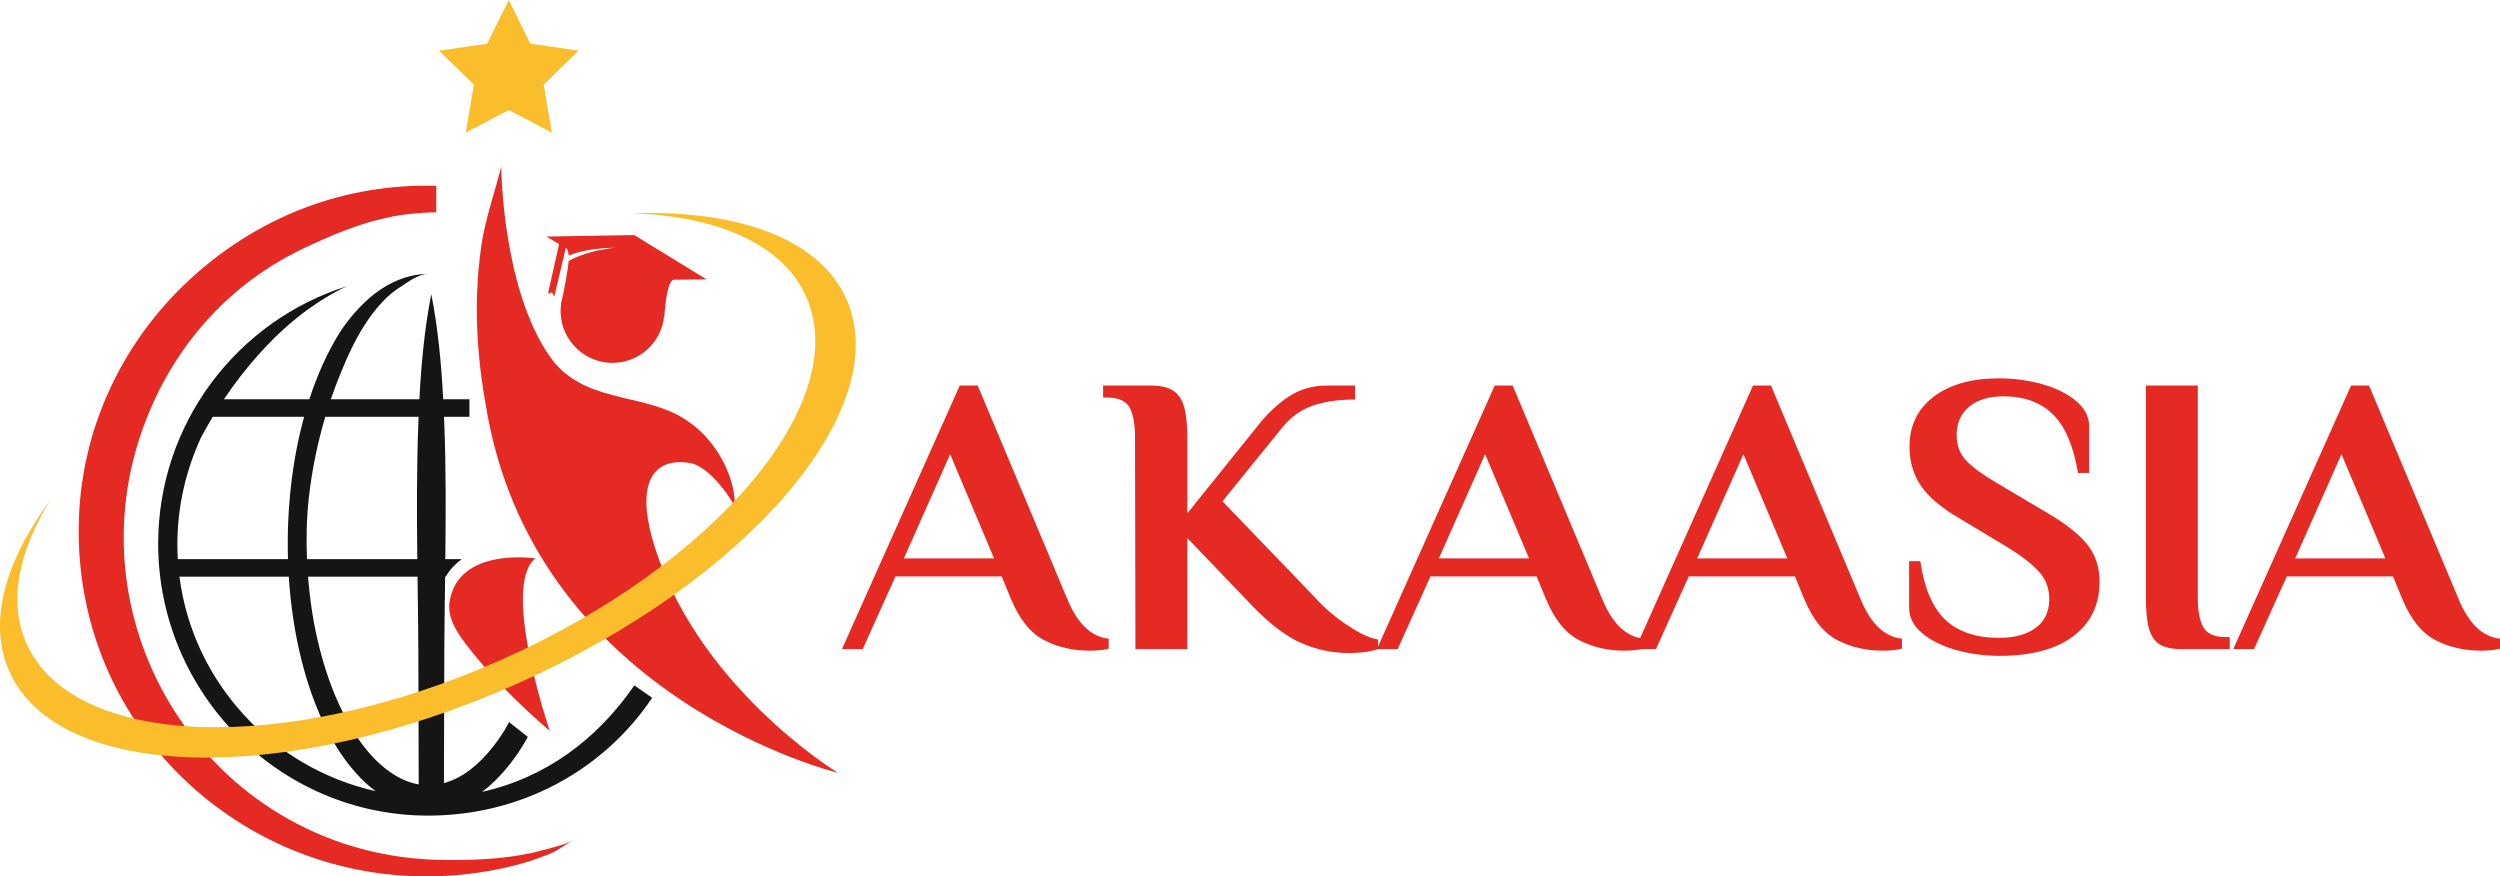
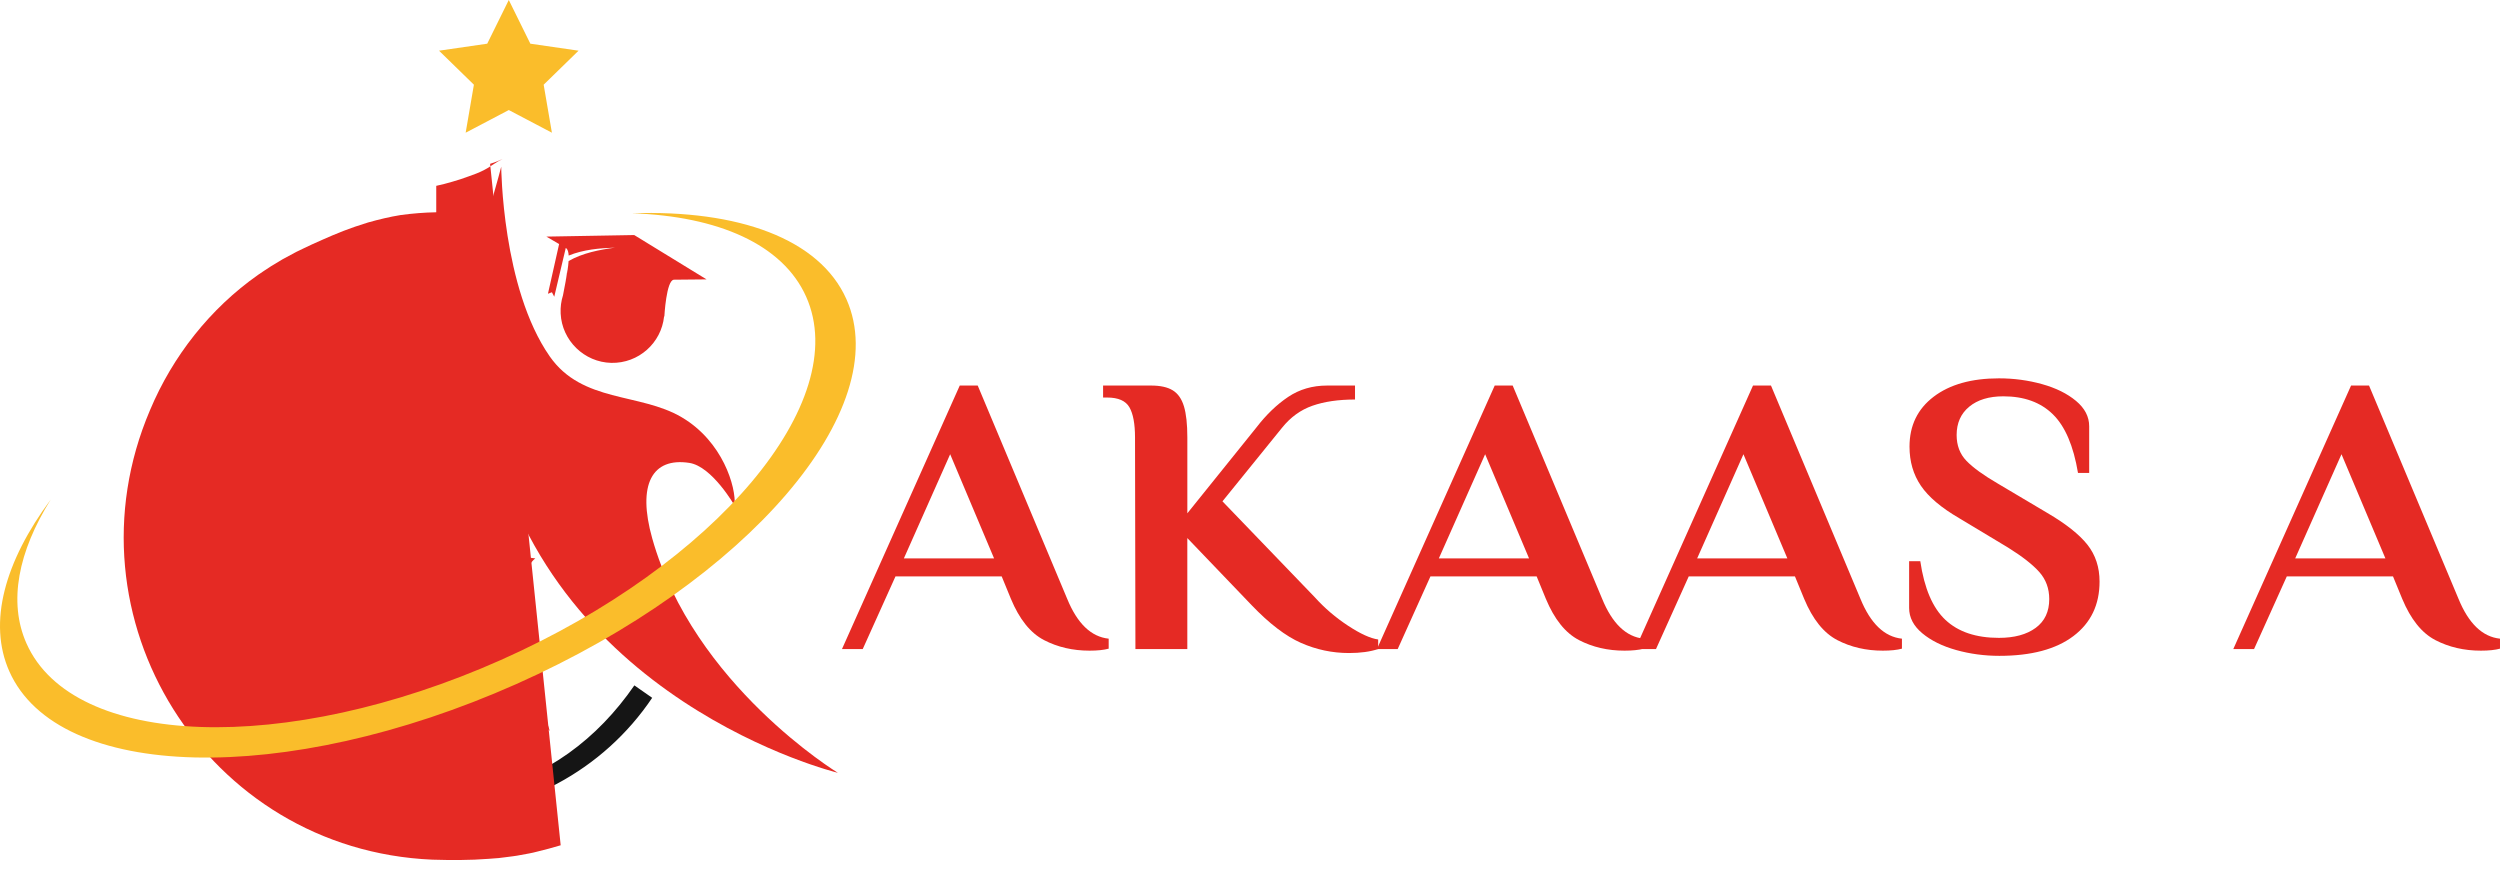
<svg xmlns="http://www.w3.org/2000/svg" id="Ebene_2" version="1.1" viewBox="0 0 1735.59 608.43">
  <defs>
    <style>
      .st0 {
        fill: #fabd2b;
      }

      .st1 {
        fill: #e52a24;
      }

      .st2 {
        fill: #151515;
      }
    </style>
  </defs>
  <path class="st1" d="M724.78,444.36c-9.42-4.89-17.09-14.46-23-28.69l-6.37-15.52h-73.73l-22.73,50.44h-14.41l81.76-182.93h12.47l62.09,148.01c7.02,17.18,16.63,26.43,28.83,27.72v6.93c-3.33.92-7.76,1.39-13.3,1.39-11.64,0-22.17-2.45-31.6-7.34h-.01ZM627.49,387.68h62.64l-30.49-72.34-32.15,72.34Z" />
  <path class="st1" d="M903.13,446.3c-10.63-4.71-22.03-13.44-34.23-26.19l-44.62-46.56v77.05h-36.03l-.28-146.9c0-9.42-1.29-16.4-3.88-20.93s-7.76-6.79-15.52-6.79h-2.77v-8.32h33.26c6.47,0,11.5,1.11,15.11,3.33s6.19,5.92,7.76,11.09c1.57,5.17,2.36,12.38,2.36,21.62v52.66l47.95-59.59c6.83-8.87,14.18-15.94,22.03-21.2,7.85-5.27,16.86-7.9,27.02-7.9h19.4v9.7c-11.46,0-21.3,1.43-29.52,4.3s-15.29,7.99-21.2,15.38l-41.3,51,64.03,66.52c6.83,7.58,14.55,14.18,23.14,19.82s15.57,8.83,20.93,9.56v6.65c-5.54,1.84-12.29,2.77-20.23,2.77-11.64,0-22.78-2.36-33.4-7.07h-.01Z" />
  <path class="st1" d="M1096.18,444.36c-9.42-4.89-17.09-14.46-23.01-28.69l-6.37-15.52h-73.73l-22.73,50.44h-14.41l81.76-182.93h12.47l62.09,148.01c7.02,17.18,16.63,26.43,28.83,27.72v6.93c-3.33.92-7.76,1.39-13.3,1.39-11.64,0-22.17-2.45-31.6-7.34h0ZM998.89,387.68h62.64l-30.49-72.34-32.15,72.34Z" />
  <path class="st1" d="M1275.5,444.36c-9.42-4.89-17.09-14.46-23.01-28.69l-6.37-15.52h-73.73l-22.73,50.44h-14.41l81.76-182.93h12.47l62.09,148.01c7.02,17.18,16.63,26.43,28.83,27.72v6.93c-3.33.92-7.76,1.39-13.3,1.39-11.64,0-22.17-2.45-31.6-7.34h0ZM1178.21,387.68h62.64l-30.49-72.34-32.15,72.34Z" />
  <path class="st1" d="M1358.09,451.29c-9.61-2.68-17.46-6.56-23.56-11.64-6.1-5.08-9.15-10.95-9.15-17.6v-32.43h7.76c2.77,18.85,8.59,32.43,17.46,40.74,8.87,8.32,21.25,12.47,37.14,12.47,10.71,0,19.22-2.31,25.5-6.93s9.42-11.27,9.42-19.96c0-7.39-2.31-13.67-6.93-18.85-4.62-5.17-11.83-10.81-21.62-16.91l-34.09-20.51c-12.38-7.21-21.2-14.69-26.47-22.45s-7.9-16.81-7.9-27.16c0-14.59,5.59-26.14,16.77-34.65,11.18-8.5,26.28-12.75,45.32-12.75,10.35,0,20.32,1.34,29.93,4.02,9.61,2.68,17.46,6.56,23.56,11.64,6.1,5.08,9.15,10.95,9.15,17.6v32.43h-7.76c-3.14-18.85-8.96-32.43-17.46-40.74-8.5-8.32-19.96-12.47-34.37-12.47-9.98,0-17.88,2.4-23.7,7.21s-8.73,11.36-8.73,19.68c0,7.21,2.26,13.17,6.79,17.88s11.87,10.03,22.03,15.94l34.09,20.23c12.93,7.58,22.22,14.92,27.86,22.04,5.63,7.11,8.45,15.66,8.45,25.64,0,16.08-6.05,28.69-18.15,37.83-12.11,9.15-29.24,13.72-51.41,13.72-10.35,0-20.33-1.34-29.93-4.02Z" />
-   <path class="st1" d="M1499.45,447.41c-3.51-2.12-6.01-5.73-7.48-10.81-1.48-5.08-2.22-12.43-2.22-22.03v-146.9h36.03v146.9c0,9.42,1.29,16.4,3.88,20.93,2.58,4.53,7.76,6.79,15.52,6.79h2.77v8.32h-33.26c-6.65,0-11.74-1.06-15.24-3.19h0Z" />
  <path class="st1" d="M1690.69,444.36c-9.42-4.89-17.09-14.46-23.01-28.69l-6.37-15.52h-73.73l-22.73,50.44h-14.41l81.76-182.93h12.47l62.09,148.01c7.02,17.18,16.63,26.43,28.83,27.72v6.93c-3.33.92-7.76,1.39-13.3,1.39-11.64,0-22.17-2.45-31.6-7.34h0ZM1593.4,387.68h62.64l-30.49-72.34-32.15,72.34Z" />
  <path class="st1" d="M490.49,193.96l-22.58.22h-.07c-5.3.27-6.62,25.48-6.62,25.48l-.19.03c-1.92,18.38-17.66,32.64-36.64,32.23-18.8-.42-34.31-15.52-35.17-34.3-.21-4.41.37-8.64,1.62-12.58.52-2.56,1.13-5.69,1.71-8.98.05-.3.1-.62.17-.94.41-2.34.92-5.11,1.34-7.9.3-2.04.56-4.09.68-6.01,9.75-5.57,21.23-7.8,32.28-9.3-10.97.38-21.93,1.33-32.23,5.5-.12-2.31-.61-4.14-1.66-5.06l-.18-.11-.18-.1-8,33.86-1.61-3.12-2.76,1.06,7.75-34.51-.93-.55-7.92-4.62,60.99-1.08,50.23,30.79h-.03Z" />
  <path class="st1" d="M394.04,187.22c-.42,2.79-.93,5.56-1.34,7.9.36-2.13.71-4.32.99-6.45.07-.5.18-.98.35-1.45h0Z" />
  <path class="st1" d="M581.66,536.51s-205.51-49.92-242.88-246.63c-6.65-35.02-11.02-74.08-4.67-118.99,2.5-17.68,8.91-35.84,13.86-55.18,0,0,.51,84.2,33.68,131.72,22.57,32.33,62.47,25.12,91.54,42.21,28.59,16.8,37.96,48.52,36.8,61.4,0,0-15.55-27.24-31.44-29.68-25.74-3.95-36.33,14.87-25.74,52.44,28.66,101.74,128.85,162.71,128.85,162.71Z" />
  <path class="st1" d="M381.65,507.37s-34.17-100.39-10.02-119.73c0,0-53.42-8.18-59.5,29.99-2.21,13.87,8.73,26.74,20.54,41.03,20.7,25.04,48.97,48.71,48.97,48.71h.01Z" />
  <path class="st2" d="M440.42,475.79c-25.51,37.01-60.99,63.93-105.75,73.95.03-.02.06-.04.09-.06,1.51-1.25,2.89-2.2,4.53-3.59,10.9-9.55,19.87-21.32,27.16-34.49l-13-10.29c-.98,1.71-2.4,4.42-3.45,6.11-6.26,9.84-13.68,19.18-22.9,26.41-5.83,4.63-12.21,8.02-18.9,9.82.07-29.9.21-81.6.26-93.32.09-14.69.29-29.7.49-44.83.02-1.46.03-2.94.05-4.4v-.74h.42c3.2-5.41,7.22-9.35,11.17-12.19h-11.44c.37-31.79.5-63.83-.72-94.47-.05-1.45-.11-2.89-.17-4.34h17.65v-12.19h-18.22c-1.28-24.46-3.54-48.91-8.26-72.98-4.73,24.08-6.99,48.52-8.27,72.98h-61.46c1.84-5.39,3.81-10.74,5.94-16.03,5.65-14.01,11.98-27.99,20.75-40.37,3.68-5.19,7.84-10.2,12.5-14.56,1.15-1.08,2.45-2.05,3.63-3.14.9-.75,2.93-2.08,3.87-2.85,1.7-.98,3.32-2.12,4.93-3.24,2.47-1.74,5.07-3.32,7.81-4.61,2.33-1.11,4.78-2,7.32-2.23-10.93.23-21.69,3.96-31.63,10.42-11.73,7.83-21.28,18.59-28.99,30.32-8.55,13.74-15.57,29.4-21.07,46.29h-59.3c15.24-22.65,31.8-40.6,46.71-53.23,20.42-17.31,37.66-24.73,38.8-25.26-76.01,23.87-131.15,94.9-131.15,178.8,0,103.49,83.9,188.75,187.39,188.75,64.85,0,121.93-31.72,155.57-81.78l-12.39-8.64.03-.02ZM214.46,344.97c2.16-18.81,5.97-37.46,11.37-55.62h64.78c-.05,1.45-.11,2.89-.17,4.34-1.22,30.68-1.09,62.7-.72,94.47h-76.61c-.61-14.41-.22-28.86,1.35-43.19ZM123.14,377.8c0-26.58,6.09-51.69,16.55-74.37,2.6-4.85,5.28-9.55,8.02-14.08h63.41c-8.48,30.91-12.19,65.16-11.19,98.81h-76.48c-.2-3.43-.3-6.89-.3-10.36h0ZM124.58,400.36h75.9c2.56,40.06,11.85,78.58,27.78,108.85,7.98,15.05,18.61,29.66,32.47,40.03-71.59-16.1-126.68-75.39-136.15-148.88h0ZM280.77,541.6c-24.67-10.82-40.7-39.67-50.19-63.91-6.36-16.64-10.89-34.25-13.73-51.87-1.31-8.44-2.32-16.93-3-25.46h76.02c.21,16.86.45,33.6.55,49.97.06,11.99.19,64.41.26,94.21-3.3-.54-6.62-1.52-9.92-2.94h.01Z" />
-   <path class="st1" d="M389.24,586.82c-5.11,1.5-11.37,3.29-16.57,4.47-3.14.89-7.93,1.68-11.15,2.27-3.17.69-7.98,1.21-11.21,1.63l-2.8.35-1.39.17-1.41.1-5.63.43c-12.68,1-26.25.96-38.98.57-156.92-6.82-257.37-168.1-195.95-312.08,15.72-37.47,41.78-70.6,75.14-94,2.56-1.66,6.33-4.35,8.9-5.91,2.09-1.23,5.97-3.63,8.01-4.83,2.67-1.44,6.78-3.64,9.42-5.07,3.63-1.69,7.21-3.55,10.87-5.19,4.61-1.99,10.11-4.62,14.77-6.51,4.78-2.04,10.26-4.11,15.17-5.82,2.33-.75,6.79-2.21,9.07-2.94,7.46-2.1,15.02-3.93,22.68-5.17,8.29-1.13,16.53-1.77,24.68-1.92v-18.35c-61.14-1.79-124.24,19.54-175.85,69.48-21.5,20.97-39.26,46.06-51.6,73.48-3.27,7.07-6.32,15.08-8.79,22.47-1.9,5.43-3.65,11.8-5.06,17.38-.64,2.85-1.73,7.44-2.36,10.3-1.56,8.32-2.93,16.95-3.65,25.37-13.8,162.98,131.61,288.02,290.64,255.86,1.63-.26,4.03-.88,5.66-1.25l5.64-1.33c3.31-.78,7.82-2.25,11.13-3.24,7.26-2.6,14.76-4.72,21.22-9.27,1.66-.99,3.24-2.17,4.91-3.12,1.03-.59,2.09-1.14,3.17-1.65-2.83,1.28-5.73,2.43-8.68,3.33h0Z" />
+   <path class="st1" d="M389.24,586.82c-5.11,1.5-11.37,3.29-16.57,4.47-3.14.89-7.93,1.68-11.15,2.27-3.17.69-7.98,1.21-11.21,1.63l-2.8.35-1.39.17-1.41.1-5.63.43c-12.68,1-26.25.96-38.98.57-156.92-6.82-257.37-168.1-195.95-312.08,15.72-37.47,41.78-70.6,75.14-94,2.56-1.66,6.33-4.35,8.9-5.91,2.09-1.23,5.97-3.63,8.01-4.83,2.67-1.44,6.78-3.64,9.42-5.07,3.63-1.69,7.21-3.55,10.87-5.19,4.61-1.99,10.11-4.62,14.77-6.51,4.78-2.04,10.26-4.11,15.17-5.82,2.33-.75,6.79-2.21,9.07-2.94,7.46-2.1,15.02-3.93,22.68-5.17,8.29-1.13,16.53-1.77,24.68-1.92v-18.35l5.64-1.33c3.31-.78,7.82-2.25,11.13-3.24,7.26-2.6,14.76-4.72,21.22-9.27,1.66-.99,3.24-2.17,4.91-3.12,1.03-.59,2.09-1.14,3.17-1.65-2.83,1.28-5.73,2.43-8.68,3.33h0Z" />
  <polygon class="st0" points="353.22 0 368.18 30.33 401.65 35.19 377.43 58.8 383.15 92.13 353.22 76.39 323.28 92.13 329 58.8 304.78 35.19 338.25 30.33 353.22 0" />
  <path class="st0" d="M358.41,474.92c-160.48,71.35-318.05,67.39-351.94-8.85-15.05-33.86-3.17-76.27,28.73-119.22-22.51,35.98-29.61,71.05-16.82,99.84,32.37,72.82,179.8,77.98,329.27,11.53,149.48-66.46,244.41-179.36,212.04-252.17-16.21-36.46-61.26-55.96-120.97-58,73.78-2.48,130.19,17.58,148.9,59.66,33.89,76.24-68.74,195.87-229.22,267.21h.01Z" />
</svg>